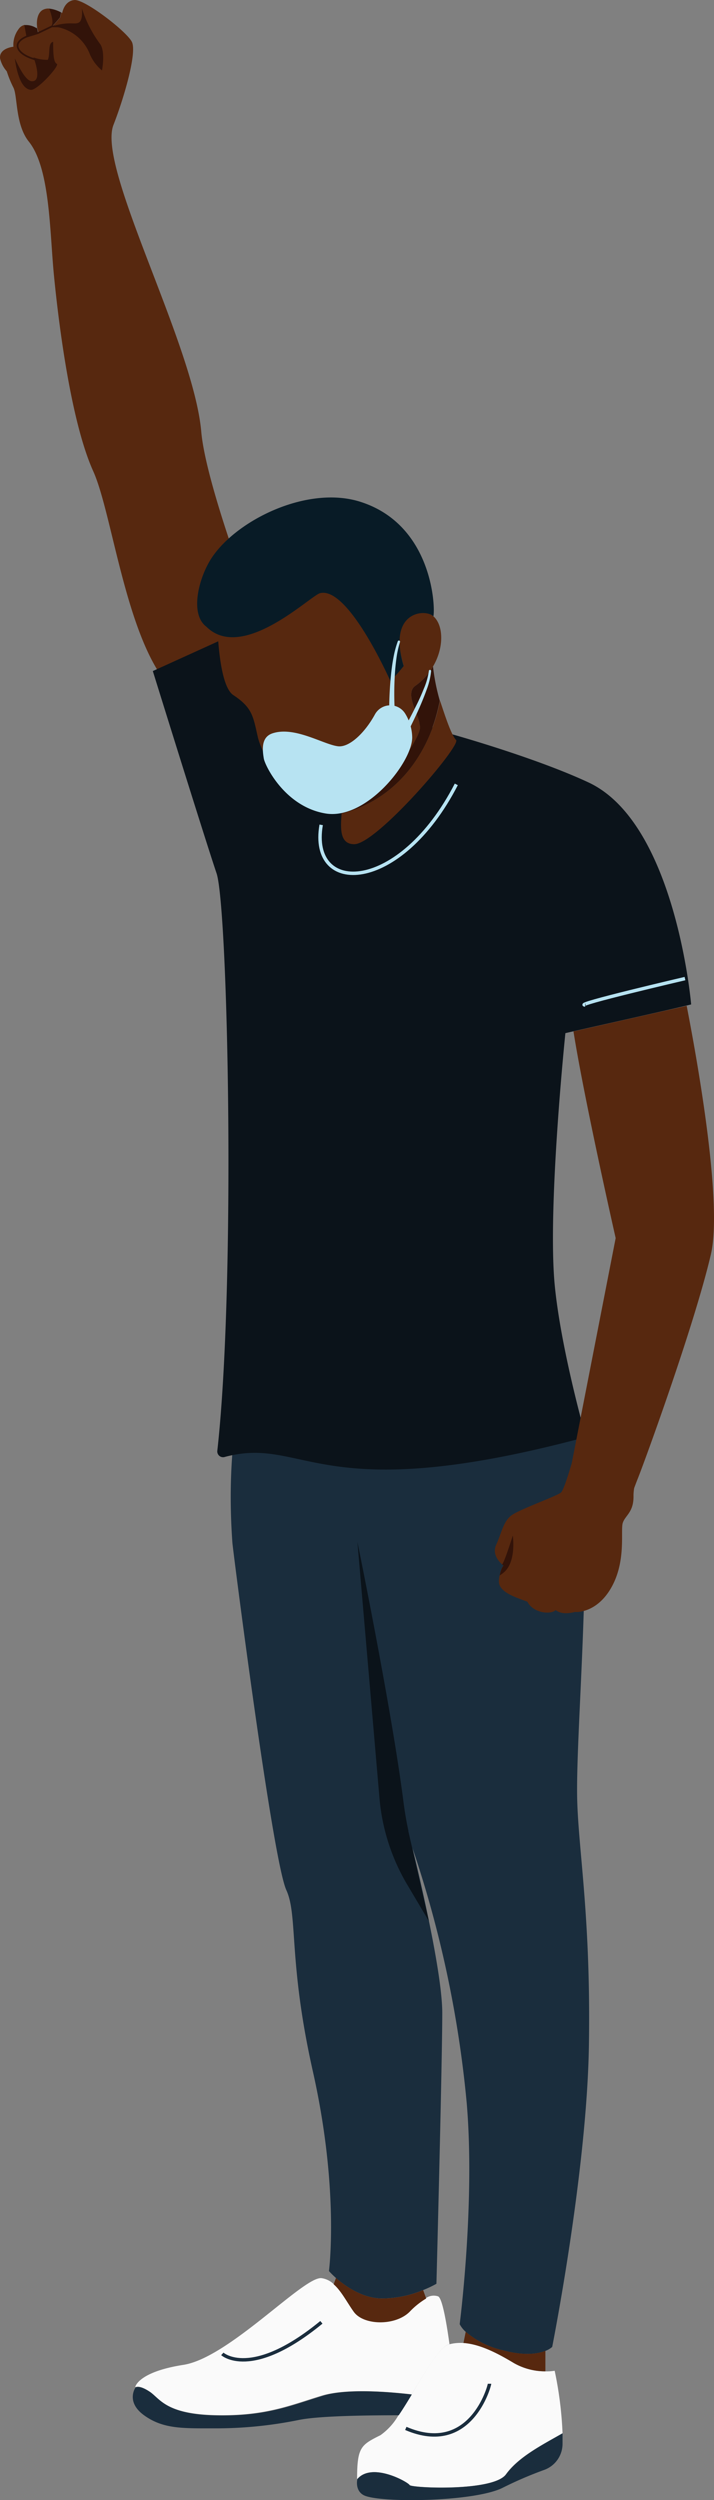
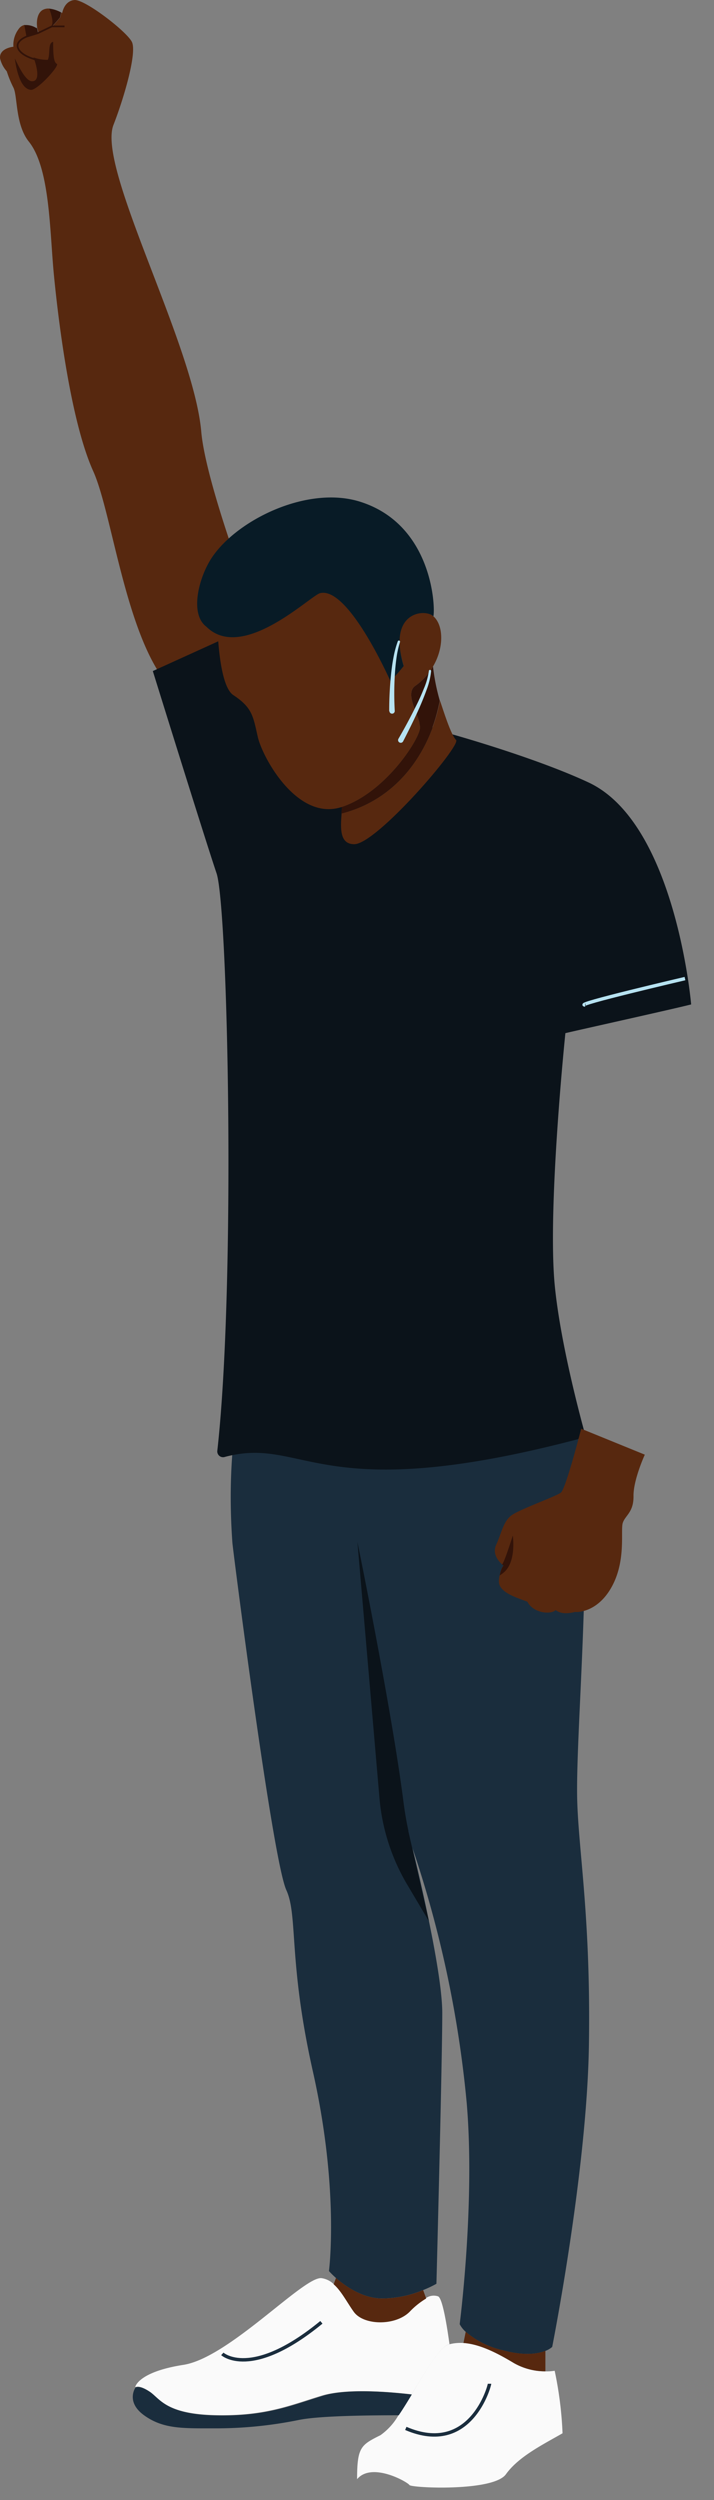
<svg xmlns="http://www.w3.org/2000/svg" width="208.402" height="729.695" viewBox="0 0 208.402 729.695">
  <rect x="0" y="0" width="208.402" height="729.695" fill="#808080" stroke="none" />
  <g id="Racial_Hero_IMG" data-name="Racial Hero IMG" transform="translate(-206.392 -12.525)">
    <g id="Group_4186" data-name="Group 4186" transform="translate(206.392 12.525)">
      <path id="Path_488" data-name="Path 488" d="M277.857,183.193c-3.52-9.685-11.718-33.153-12.72-44.668-2.237-25.6-30.509-77.007-25.627-89.539,3.129-8.01,6.931-21.168,5.366-24.25s-13.8-12.516-16.8-12.2-3.52,3.786-3.52,3.786l-.266-.156-.313,1.439s-3.3,3.974-2.425,2.316c.548-1.048-.156-3.239-.751-4.881a3.3,3.3,0,0,0-2.034.438c-1.643,1.048-1.69,3.614-1.565,4.694l.407,1.94-3.379,1.048-.626-3.364a2.769,2.769,0,0,0-1.737,1.158,7.667,7.667,0,0,0-1.564,5.21,6.557,6.557,0,0,0-.861.156c-1.2.3-3.223,1.111-3.035,3.223a8.417,8.417,0,0,0,1.956,3.786,32.029,32.029,0,0,0,1.909,4.694c1.3,2.362.516,10.811,4.537,15.833,6.258,7.823,6.07,26.394,7.353,39.27,1.377,14.081,4.96,42.556,11.437,56.918,5.194,11.484,9.043,44.073,19.885,59.8l20.339-5.961c.141-2.519.375-4.928.579-6.915C271.818,193.19,273.6,188.027,277.857,183.193Z" transform="translate(-206.392 -12.525)" fill="#57280f" />
      <path id="Path_489" data-name="Path 489" d="M213.854,34.348c-3.129-.25-4.3-6.149-4.694-9.168,1.565,3.348,3.364,6.571,4.944,6.649,3.3.172.516-6.947.516-6.947a11.75,11.75,0,0,0,4.162.7c.782-1.565-.078-4.944,1.565-5.257,0,2.566,0,5.992,1.048,6.4S215.747,34.5,213.854,34.348Z" transform="translate(-204.83 -8.119)" fill="#321309" />
      <path id="Path_490" data-name="Path 490" d="M219.059,15.256l-.313,1.439s-3.3,3.974-2.425,2.316c.548-1.048-.156-3.239-.751-4.881a9.387,9.387,0,0,1,3.489,1.126Z" transform="translate(-201.211 -11.619)" fill="#321309" />
      <path id="Path_491" data-name="Path 491" d="M214.935,19.533l-3.379,1.048-.626-3.364a5.679,5.679,0,0,1,3.661.954v-.579Z" transform="translate(-203.83 -9.888)" fill="#321309" />
-       <path id="Path_492" data-name="Path 492" d="M230.687,32.236a12.829,12.829,0,0,1-3.473-4.568,12.751,12.751,0,0,0-11.124-8.292c5.038-1.565,6.54-.422,7.823-1.111s.923-3.974.876-4.224a35.547,35.547,0,0,0,5.429,10.576C231.72,26.963,230.687,32.236,230.687,32.236Z" transform="translate(-200.917 -11.67)" fill="#321309" />
      <path id="Path_493" data-name="Path 493" d="M216.114,17.44h0C215.989,17.456,215.989,17.44,216.114,17.44Z" transform="translate(-200.957 -9.75)" fill="#321309" />
      <path id="Path_494" data-name="Path 494" d="M223.377,17.45h-3.692l-4.037,1.94-3.379,1.048s-2.957,1.111-2.566,2.988,2.988,3.129,5.758,3.849" transform="translate(-204.543 -9.745)" fill="none" stroke="#321309" stroke-miterlimit="10" stroke-width="0.5" />
    </g>
    <path id="Path_495" data-name="Path 495" d="M353.984,464.616c-.563,36.814-10.717,88.052-10.717,88.052a6.259,6.259,0,0,1-1.987,1.158c-2.1.829-6.008,1.565-12.407-.172a25.032,25.032,0,0,1-10.858-5.4,7.915,7.915,0,0,1-1.752-2.222s4.553-35.218,2.05-64.584a326.472,326.472,0,0,0-15.8-74.3c2.691,11.061,8.668,36.986,8.668,48.063,0,14.253-1.705,79.025-1.705,79.025a32.013,32.013,0,0,1-3.9,1.846,31.62,31.62,0,0,1-12.36,2.441c-5.617-.2-10.482-3.692-13.08-5.992a27.616,27.616,0,0,1-2.034-2s3.129-23.468-4.694-58.295c-7.213-32.151-4.3-45.372-7.744-52.9-4.083-9.027-15.645-99.708-15.739-101.351-1.94-26.973,2.441-44.339,3.8-48.908,23.468,14.081,79.792,3.786,93.513,1.158a174.171,174.171,0,0,1,4.349,22.4C355,322.619,350.025,374,350.573,393.3,351,408.293,354.563,427.819,353.984,464.616Z" transform="translate(24.301 144.836)" fill="#1a2d3d" />
    <path id="Path_496" data-name="Path 496" d="M287.949,384.645v-.188c-.563-2.6-1.064-5.476-1.471-8.7-3.426-26.816-13.408-75.6-13.408-75.6l6.446,74.848a59.452,59.452,0,0,0,8.167,25.314l6.258,10.545Z" transform="translate(37.642 162.382)" fill="#0b131a" />
    <path id="Path_497" data-name="Path 497" d="M332.979,475.968c-5.992,3.426-12.845,6.837-16.537,11.969s-27.661,3.99-28.162,3.129-10.952-6.837-15.27-1.705c0-9.387,1.142-9.982,6.837-12.845a18.242,18.242,0,0,0,5.257-5.836c1.236-1.831,2.519-3.927,3.818-6.055,4.005-6.712,8.057-13.846,10.952-14.644h.094a13.174,13.174,0,0,1,4.083-.36c4.96.344,10.2,3.129,14.644,5.82a18.463,18.463,0,0,0,9.262,2.456,15.642,15.642,0,0,0,2.722-.172,108.312,108.312,0,0,1,2.3,18.242Z" transform="translate(37.609 246.742)" fill="#fafafa" />
-     <path id="Path_498" data-name="Path 498" d="M332.994,466.45V469.5a8.12,8.12,0,0,1-5.3,7.619,112.43,112.43,0,0,0-12.094,5.194c-7.979,4.1-34.623,4.506-40.224,2.394-3.129-1.22-2.284-4.85-2.284-4.85,4.271-5.132,14.847.845,15.27,1.705s24.391,2,28.162-3.129S326.986,469.876,332.994,466.45Z" transform="translate(37.594 256.26)" fill="#1a2d3d" />
    <path id="Path_499" data-name="Path 499" d="M323.349,456.79h-.094c-2.832.8-6.9,7.932-10.952,14.644-6.055-.7-18.978-1.846-26.284.391-9.387,2.847-16.553,6.023-31.2,5.664S238.66,472.42,235.61,470.5c-2.362-1.564-3.473-1.361-3.833-1.22h-.156s.767-4.381,14.081-6.462,35.155-25.971,40.318-25.3a6.445,6.445,0,0,1,3.458,1.674c2.253,1.971,3.9,5.272,5.867,8.026,2.848,3.99,12.094,4.193,16.3,0a22.5,22.5,0,0,1,4.834-3.88,3.974,3.974,0,0,1,3.567-.5C321.393,443.507,322.708,452.206,323.349,456.79Z" transform="translate(14.242 239.917)" fill="#fafafa" />
    <path id="Path_500" data-name="Path 500" d="M312.609,460.012c-1.283,2.128-2.582,4.24-3.817,6.055-7.572,0-22.936.094-29.132,1.361a120.855,120.855,0,0,1-25.033,2.456c-8.934,0-14.629.188-20.151-3.8S232,457.9,232,457.9h.156c.36-.141,1.471-.282,3.833,1.22,3.051,1.924,4.584,6.649,19.213,6.994s21.9-2.816,31.2-5.664C293.631,458.1,306.554,459.308,312.609,460.012Z" transform="translate(13.984 251.386)" fill="#1a2d3d" />
    <path id="Path_501" data-name="Path 501" d="M295.644,443.478a22.5,22.5,0,0,0-4.834,3.88c-4.224,4.193-13.455,3.99-16.3,0-1.971-2.754-3.614-6.055-5.867-8.026l.673-1.862c2.613,2.3,7.463,5.8,13.08,5.992a31.619,31.619,0,0,0,12.36-2.441Z" transform="translate(35.142 239.899)" fill="#57280f" />
    <path id="Path_502" data-name="Path 502" d="M316.766,453.08v5.977A18.463,18.463,0,0,1,307.5,456.6c-4.443-2.66-9.7-5.476-14.644-5.82l.657-3.27a25.033,25.033,0,0,0,10.858,5.4C310.758,454.629,314.67,453.909,316.766,453.08Z" transform="translate(48.815 245.567)" fill="#57280f" />
    <path id="Path_503" data-name="Path 503" d="M355.323,247.245s-5.241,50.55-3.129,73.361c1.8,18.931,9.106,44.527,9.106,44.527-78.337,21.043-81.779-.422-105.309,5.773a1.69,1.69,0,0,1-2.269-1.721c5.445-48.72,3.129-158.723-.219-168.611s-18.6-59.015-18.6-59.015l23.468-10.67c.422,7.322,64.021,29.163,64.021,29.163s24.25,6.774,39.818,14.081c25.346,12.016,29.82,64.725,29.82,64.725C386.989,240.158,358.655,246.431,355.323,247.245Z" transform="translate(16.094 66.822)" fill="#0b131a" />
    <path id="Path_504" data-name="Path 504" d="M309.949,145.281a17.663,17.663,0,0,1-5.1,5.6c-3.458,2.316,1.361,8.98,1.361,12.219s-10.06,18.994-22.889,23.218H283.2c-12.892,4.146-23.03-14.5-24.391-20.5s-1.565-8.511-7.15-12.2c-2.941-1.956-4.13-10.608-4.568-18.29-.172-2.644-.235-5.179-.266-7.291h0c9.2,10.827,27.442-5.429,29.726-5.992,8.276-2.065,20.934,27.411,20.934,27.411a44.077,44.077,0,0,0,3.911-4.381c-3.458-11.421.438-14.769,4.569-15.489C312.484,128.509,314.377,137.849,309.949,145.281Z" transform="translate(22.823 61.771)" fill="#57280f" />
    <path id="Path_505" data-name="Path 505" d="M298.811,146.826a60.336,60.336,0,0,1-1.987-9.966,17.663,17.663,0,0,1-5.1,5.6c-3.458,2.316,1.361,8.98,1.361,12.219S283.024,173.674,270.2,177.9c0,.61-.078,1.236-.125,1.877C285.762,175.723,295.76,162.706,298.811,146.826Z" transform="translate(35.949 70.192)" fill="#321309" />
    <path id="Path_506" data-name="Path 506" d="M303.6,154.714c-1.565-1.565-3.786-8.84-4.694-11.484-3.129,15.88-13.048,28.913-28.725,32.934-.313,4.224-.641,8.965,3.692,8.965C280.427,185.113,305.131,156.325,303.6,154.714Z" transform="translate(35.917 73.788)" fill="#57280f" />
    <path id="Path_507" data-name="Path 507" d="M312.115,140.032c-2.128-2.284-13.549-1.658-8.652,14.472a44.079,44.079,0,0,1-3.911,4.381s-12.2-27.692-20.5-25.627c-2.816.7-22.655,20.261-33.2,9.778-5.053-3.8-2.081-14.769,1.737-20.339,7.51-11.046,28.162-21.059,43.432-16.037C312.021,113.5,312.725,137.67,312.115,140.032Z" transform="translate(20.767 52.391)" fill="#081b26" />
    <g id="Group_4188" data-name="Group 4188" transform="translate(350.832 306.088)">
-       <path id="Path_508" data-name="Path 508" d="M346.638,200.16l-33.043,7.463c3.129,19.854,12.313,60.329,12.313,60.329S313,334.085,313,334.116a83.6,83.6,0,0,0,16.725,11.093c1.064-2.926,2-5.445,2.675-7.15,2.034-5.069,16.569-44.981,21.309-65.382C357.464,256.437,348.374,209.125,346.638,200.16Z" transform="translate(-290.648 -200.16)" fill="#57280f" />
      <g id="Group_4187" data-name="Group 4187" transform="translate(0 123.427)">
        <path id="Path_509" data-name="Path 509" d="M332.878,325.095c-4.209,7.745-10.373,7.51-10.608,7.432s-3.6,1.189-5.82-.548c-1.283,1.361-6.493,1-8.245-2.441-3.849-1.424-8.746-2.941-8.292-6.415a7.161,7.161,0,0,1,.2-1.267c.469-2.378,1.142-2.848,1.142-2.848a5.655,5.655,0,0,1-.454-.375c-.939-.845-2.91-3.02-1.721-5.664,1.565-3.379,2.081-6.884,4.506-8.652s12.939-5.492,14.394-6.618,5.93-18.649,5.93-18.649l18.571,7.572s-3.364,7.338-3.3,12.078-2.409,5.632-3.129,7.823S337.086,317.366,332.878,325.095Z" transform="translate(-298.713 -279.05)" fill="#57280f" />
        <path id="Path_510" data-name="Path 510" d="M300.762,309.8a11.62,11.62,0,0,1-1.142.829c.469-2.378,1.142-2.847,1.142-2.847a5.677,5.677,0,0,1-.454-.375c.595-.36,3.129-8.433,3.129-8.433S304.58,306.652,300.762,309.8Z" transform="translate(-298.201 -267.804)" fill="#321309" />
      </g>
    </g>
-     <path id="Path_511" data-name="Path 511" d="M305.872,158.85c-16.459,31.948-43.056,32.589-39.442,11.812" transform="translate(33.706 82.607)" fill="none" stroke="#b7e3f2" stroke-miterlimit="10" stroke-width="1" />
    <path id="Path_512" data-name="Path 512" d="M315.673,202.778c-3.849,0,29.132-7.7,29.132-7.7" transform="translate(61.517 103.06)" fill="none" stroke="#b7e3f2" stroke-miterlimit="10" stroke-width="1" />
    <path id="Path_513" data-name="Path 513" d="M306.538,457.21c0,.61-5.492,21.184-24.438,13.033" transform="translate(42.74 251.044)" fill="none" stroke="#1a2d3d" stroke-miterlimit="10" stroke-width="1" />
    <path id="Path_514" data-name="Path 514" d="M247.87,454.965s8.355,7.666,28.913-9.215" transform="translate(23.416 244.574)" fill="none" stroke="#1a2d3d" stroke-miterlimit="10" stroke-width="1" />
-     <path id="Path_515" data-name="Path 515" d="M258.23,152.282c6.477-2.159,14.832,3.239,19.119,3.771,3.286.407,7.823-3.864,10.78-9.278a5.116,5.116,0,0,1,8.855-.235,13.674,13.674,0,0,1,2.034,6.759c.235,7.166-13.33,24.344-25.267,22.373s-17.758-14.081-18.055-16.083C255.3,157.116,254.866,153.408,258.23,152.282Z" transform="translate(27.685 74.28)" fill="#b7e3f2" />
    <path id="Path_516" data-name="Path 516" d="M279,152.617a102.081,102.081,0,0,1,.5-10.279c.172-1.705.375-3.411.7-5.1a28.829,28.829,0,0,1,1.314-5.007.342.342,0,0,1,.642.235,28.16,28.16,0,0,0-1.064,4.913c-.235,1.674-.375,3.364-.469,5.053a91.6,91.6,0,0,0,0,10.154h0a.782.782,0,1,1-1.565,0Z" transform="translate(40.99 67.453)" fill="#b7e3f2" />
    <path id="Path_517" data-name="Path 517" d="M280.773,157.573c1.831-3.129,3.551-6.352,5.163-9.622.8-1.565,1.565-3.286,2.237-4.975a20.433,20.433,0,0,0,1.471-5.147h0a.329.329,0,1,1,.657,0,20.98,20.98,0,0,1-1.3,5.429c-.626,1.737-1.314,3.442-2.05,5.132-1.486,3.364-3.129,6.665-4.8,9.919a.782.782,0,1,1-1.377-.735h0Z" transform="translate(41.924 70.554)" fill="#b7e3f2" />
  </g>
</svg>